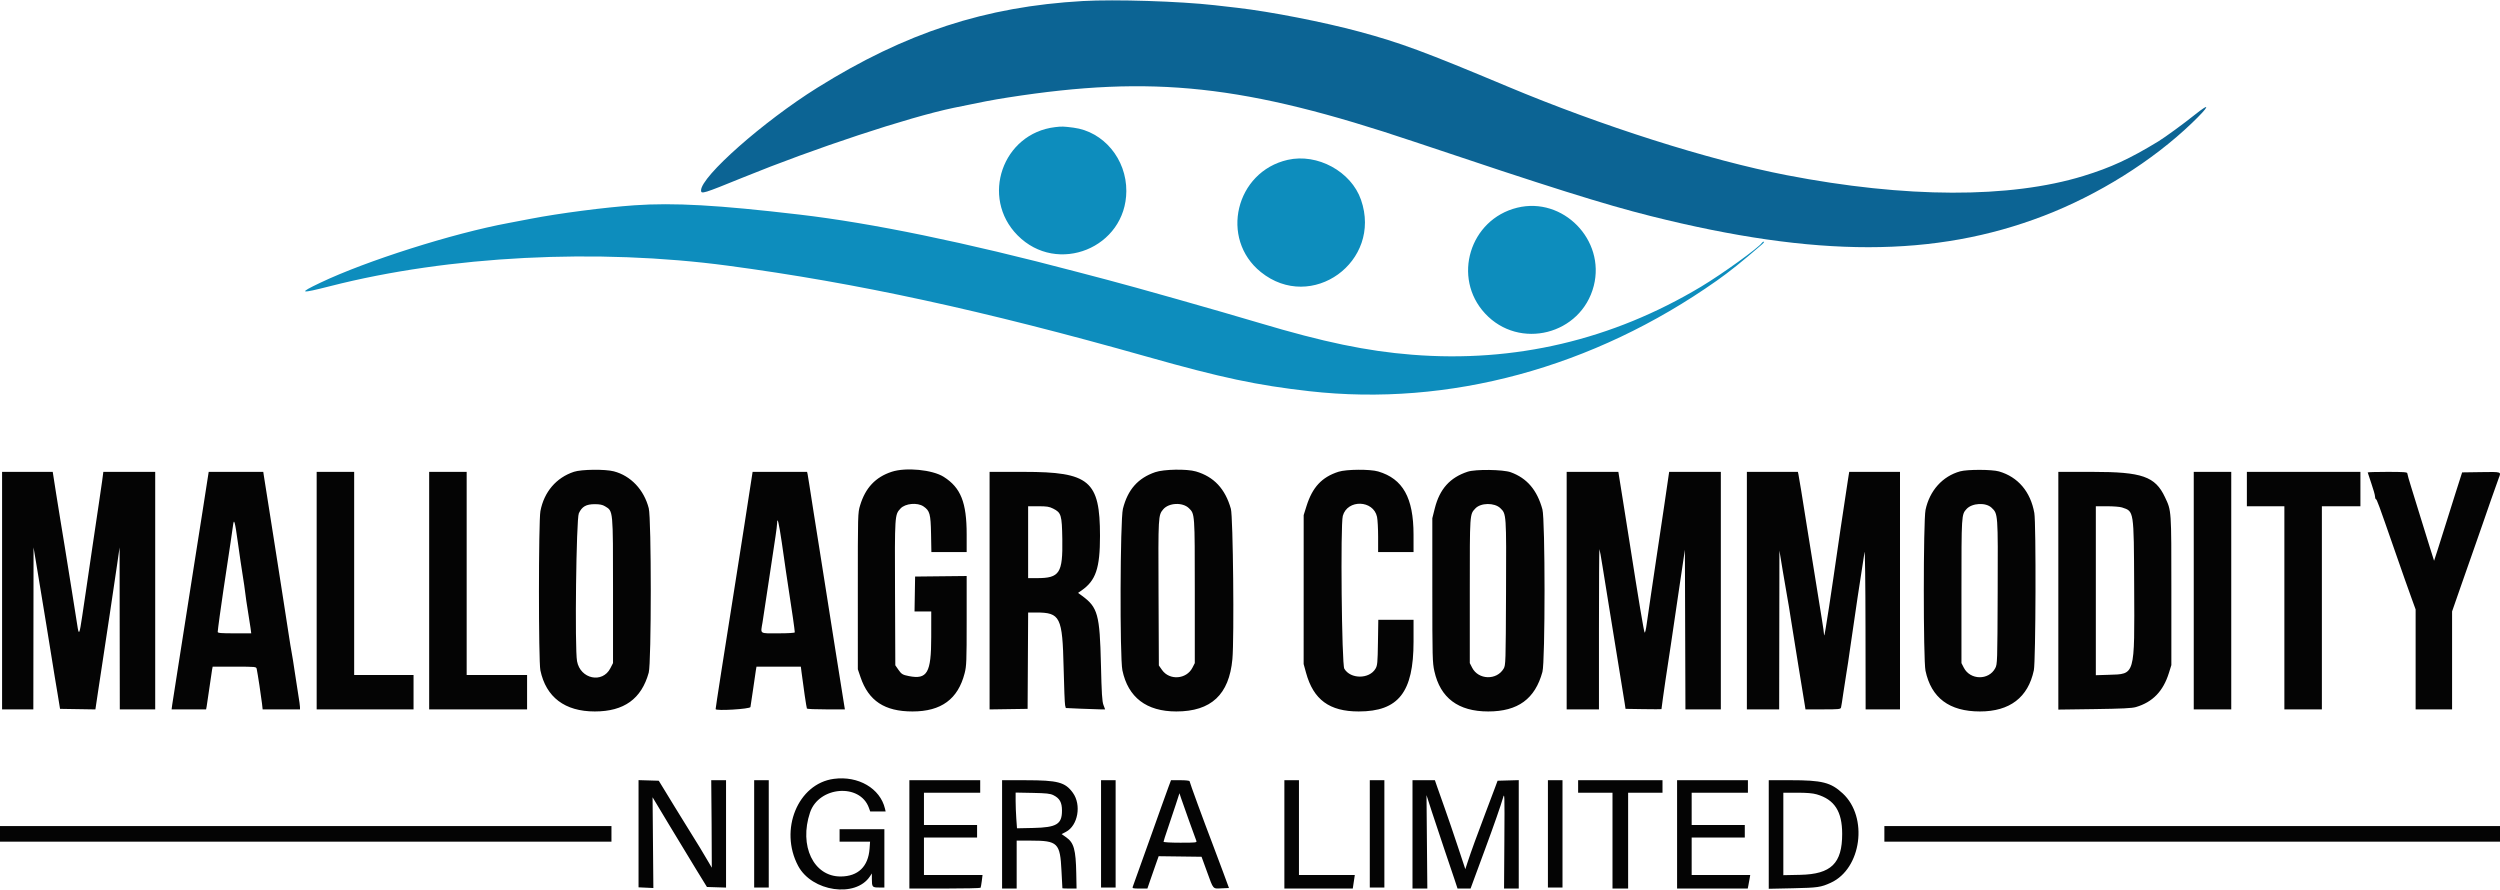
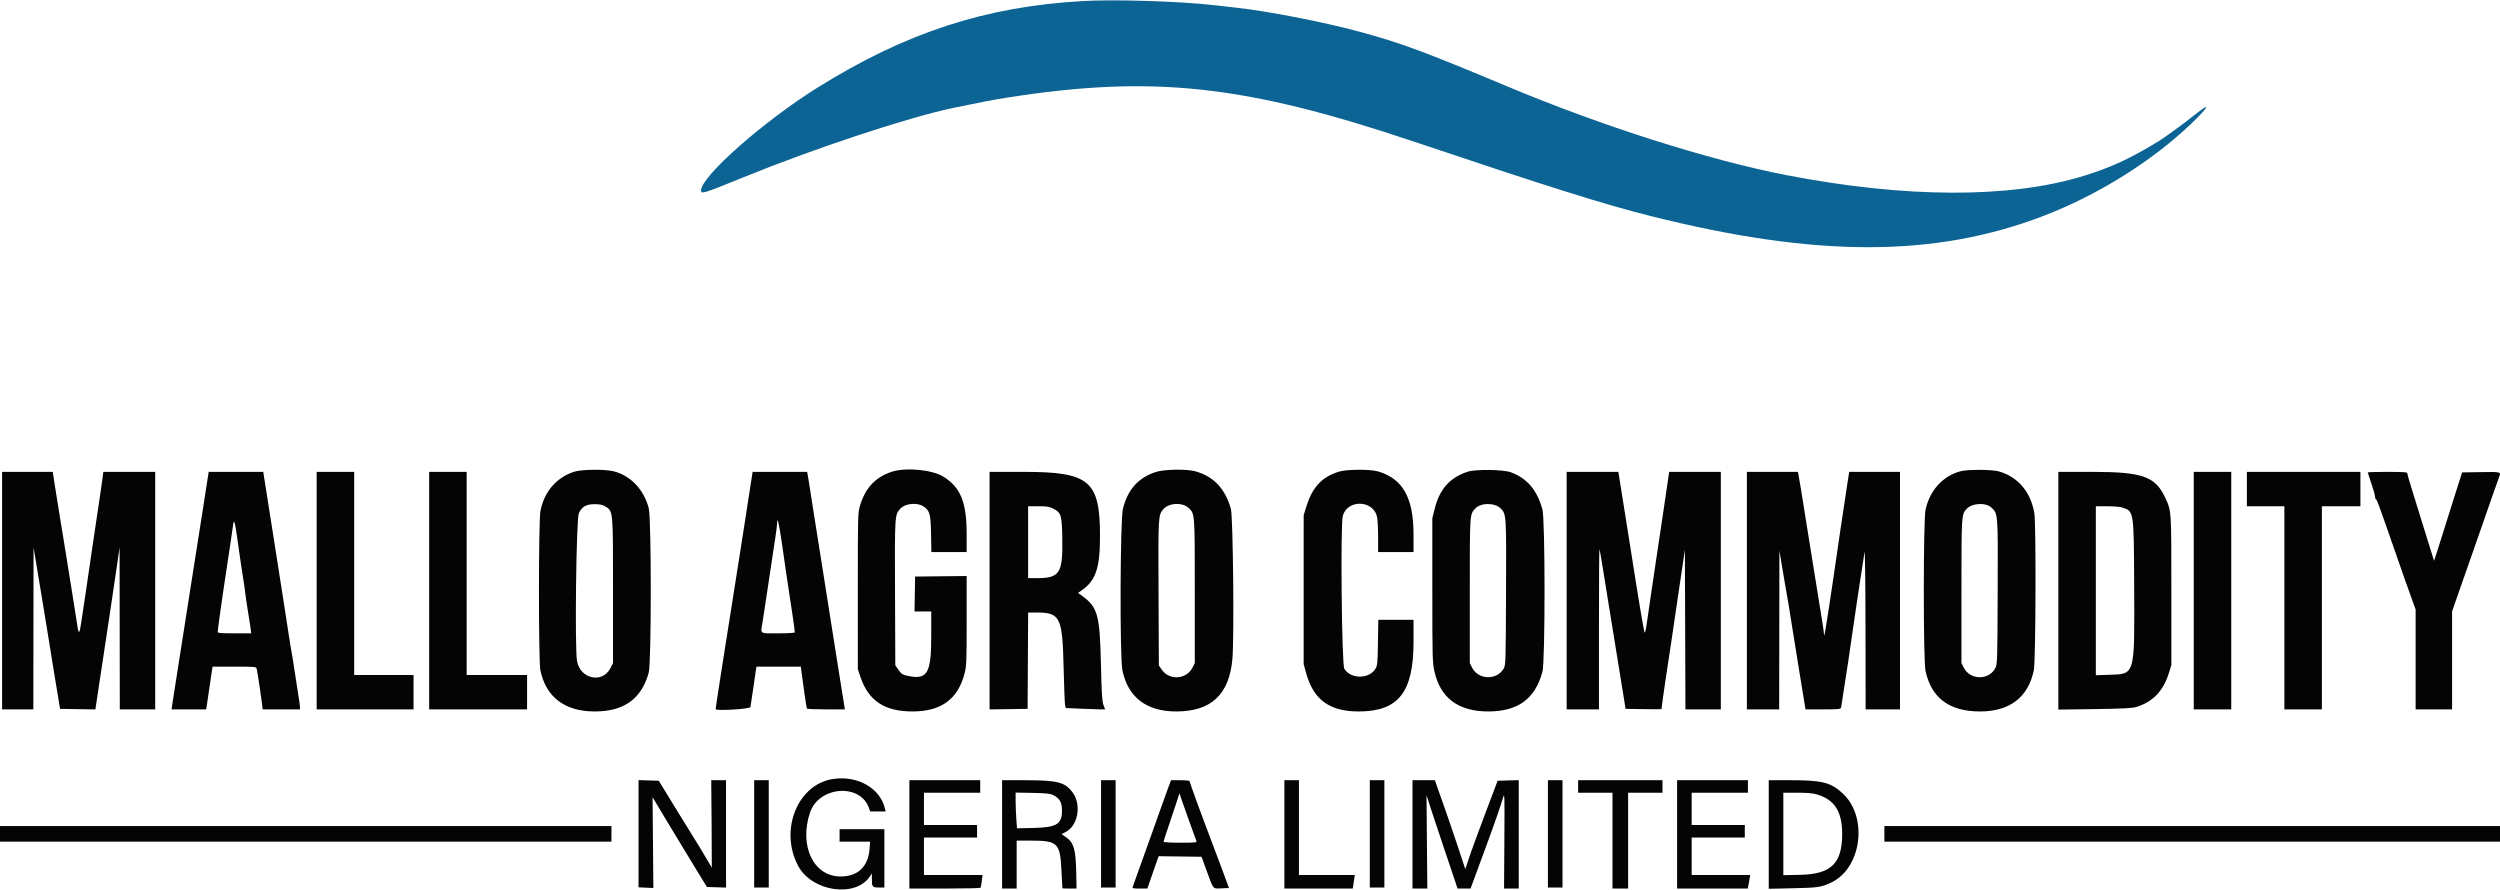
<svg xmlns="http://www.w3.org/2000/svg" id="svg" version="1.1" width="400" height="142.476" viewBox="0, 0, 400,142.476">
  <g id="svgg">
    <path id="path0" d="M173.251 0.166 C 157.642 1.052,144.875 5.223,130.750 14.051 C 122.123 19.444,112.167 28.238,112.167 30.466 C 112.167 31.097,112.518 30.988,118.833 28.415 C 130.376 23.711,145.336 18.765,152.613 17.247 C 157.018 16.327,158.879 15.973,161.252 15.602 C 184.483 11.973,199.191 13.571,226.250 22.666 C 247.884 29.938,256.664 32.699,264.099 34.566 C 290.620 41.227,309.589 41.216,327.000 34.530 C 335.720 31.181,344.378 25.762,350.696 19.698 C 353.564 16.944,353.802 16.251,351.148 18.379 C 349.388 19.791,346.392 21.977,345.333 22.622 C 340.746 25.418,337.728 26.811,333.340 28.158 C 321.592 31.766,304.917 31.717,285.833 28.021 C 273.434 25.619,256.284 20.168,241.167 13.825 C 227.944 8.276,224.067 6.842,217.500 5.069 C 211.775 3.524,203.237 1.852,198.000 1.252 C 196.762 1.110,195.096 0.920,194.297 0.829 C 188.756 0.201,178.388 -0.125,173.251 0.166 " stroke="none" fill="#0c6494" fill-rule="evenodd" />
-     <path id="path1" d="M168.833 20.339 C 160.404 21.330,156.828 31.599,162.806 37.649 C 169.177 44.098,180.158 39.641,180.213 30.583 C 180.243 25.452,176.571 21.045,171.747 20.425 C 170.145 20.220,169.908 20.213,168.833 20.339 M206.035 25.576 C 197.686 27.478,195.118 38.198,201.734 43.528 C 209.840 50.059,221.203 41.863,217.761 31.968 C 216.186 27.437,210.786 24.494,206.035 25.576 M101.500 32.847 C 96.731 33.180,89.474 34.124,84.917 35.004 C 83.450 35.287,81.837 35.595,81.333 35.689 C 72.439 37.339,58.594 41.734,51.233 45.245 C 47.659 46.949,47.933 47.035,52.896 45.768 C 71.846 40.929,95.539 39.714,116.458 42.509 C 137.117 45.269,157.273 49.647,183.583 57.087 C 195.447 60.442,201.092 61.641,209.500 62.592 C 231.807 65.114,254.906 58.849,274.667 44.920 C 276.744 43.455,278.626 41.947,281.891 39.129 C 282.180 38.880,282.327 38.674,282.218 38.671 C 282.109 38.669,281.970 38.747,281.909 38.846 C 281.448 39.592,275.561 43.838,272.167 45.873 C 257.939 54.401,242.361 58.066,225.917 56.754 C 218.670 56.175,211.785 54.742,201.500 51.672 C 195.018 49.737,181.424 45.883,177.167 44.773 C 176.296 44.546,174.121 43.974,172.333 43.502 C 154.441 38.774,139.503 35.690,127.917 34.333 C 114.844 32.801,107.825 32.406,101.500 32.847 M242.750 33.233 C 235.156 35.101,232.316 44.435,237.602 50.149 C 243.082 56.072,253.004 53.555,255.004 45.734 C 256.884 38.384,250.070 31.433,242.750 33.233 " stroke="none" fill="#0d8dbd" fill-rule="evenodd" />
    <path id="path2" d="M91.833 75.487 C 88.999 76.421,87.046 78.710,86.466 81.776 C 86.159 83.395,86.154 105.794,86.460 107.250 C 87.364 111.555,90.377 113.833,95.167 113.833 C 99.843 113.833,102.633 111.825,103.796 107.621 C 104.230 106.052,104.234 83.000,103.800 81.317 C 103.036 78.353,100.923 76.120,98.213 75.414 C 96.808 75.048,93.033 75.091,91.833 75.487 M142.667 75.487 C 140.077 76.341,138.462 78.059,137.619 80.858 C 137.252 82.076,137.250 82.157,137.252 94.583 L 137.254 107.083 137.684 108.349 C 138.973 112.141,141.539 113.833,145.999 113.833 C 150.599 113.833,153.281 111.864,154.344 107.707 C 154.638 106.557,154.667 105.821,154.667 99.304 L 154.667 92.161 150.542 92.205 L 146.417 92.250 146.371 95.042 L 146.325 97.833 147.663 97.833 L 149.000 97.833 148.996 101.958 C 148.991 107.665,148.362 108.758,145.417 108.174 C 144.409 107.974,144.235 107.866,143.722 107.127 L 143.250 106.445 143.204 94.882 C 143.154 82.331,143.151 82.376,144.077 81.366 C 144.831 80.543,146.781 80.361,147.754 81.023 C 148.771 81.716,148.910 82.223,148.969 85.458 L 149.021 88.333 151.844 88.333 L 154.667 88.333 154.667 85.508 C 154.667 80.391,153.727 78.030,151.000 76.298 C 149.198 75.153,144.937 74.738,142.667 75.487 M184.833 75.547 C 182.069 76.497,180.445 78.337,179.668 81.402 C 179.222 83.157,179.151 105.187,179.584 107.250 C 180.495 111.590,183.435 113.833,188.210 113.833 C 193.778 113.833,196.665 111.138,197.184 105.454 C 197.489 102.120,197.292 82.662,196.941 81.417 C 196.038 78.212,194.224 76.272,191.345 75.431 C 189.886 75.005,186.221 75.071,184.833 75.547 M214.165 75.479 C 211.493 76.334,209.985 77.956,209.032 81.000 L 208.588 82.417 208.586 94.333 L 208.583 106.250 208.969 107.652 C 210.153 111.958,212.708 113.833,217.391 113.833 C 223.755 113.833,226.167 110.763,226.167 102.660 L 226.167 99.167 223.347 99.167 L 220.528 99.167 220.472 102.792 C 220.422 106.079,220.385 106.471,220.077 106.994 C 219.088 108.679,216.079 108.679,215.089 106.994 C 214.676 106.291,214.456 83.963,214.848 82.541 C 215.586 79.865,219.743 79.985,220.325 82.699 C 220.421 83.149,220.500 84.600,220.500 85.925 L 220.500 88.333 223.333 88.333 L 226.167 88.333 226.165 85.542 C 226.163 79.640,224.466 76.606,220.511 75.435 C 219.214 75.051,215.420 75.077,214.165 75.479 M234.831 75.471 C 231.996 76.401,230.347 78.238,229.569 81.333 L 229.171 82.917 229.172 94.417 C 229.174 105.196,229.194 106.009,229.498 107.385 C 230.448 111.679,233.327 113.833,238.119 113.833 C 242.866 113.833,245.613 111.827,246.789 107.500 C 247.241 105.837,247.238 83.149,246.786 81.500 C 245.936 78.403,244.323 76.511,241.723 75.562 C 240.500 75.116,236.092 75.058,234.831 75.471 M313.635 75.412 C 310.810 76.190,308.736 78.496,308.085 81.583 C 307.721 83.310,307.716 105.586,308.079 107.313 C 308.994 111.661,311.895 113.833,316.790 113.833 C 321.562 113.833,324.494 111.594,325.415 107.245 C 325.721 105.798,325.788 83.740,325.491 82.072 C 324.884 78.669,322.881 76.312,319.845 75.430 C 318.720 75.103,314.797 75.092,313.635 75.412 M0.333 94.500 L 0.333 113.500 2.833 113.500 L 5.333 113.500 5.350 100.542 L 5.368 87.583 5.745 89.833 C 5.952 91.071,6.287 93.096,6.488 94.333 C 6.690 95.571,7.115 98.158,7.434 100.083 C 7.753 102.008,8.159 104.521,8.337 105.667 C 8.515 106.813,8.702 107.975,8.753 108.250 C 8.804 108.525,9.017 109.800,9.227 111.083 L 9.607 113.417 12.435 113.462 L 15.263 113.508 15.718 110.462 C 15.968 108.787,16.284 106.704,16.420 105.833 C 16.783 103.510,18.304 93.338,18.749 90.250 L 19.134 87.583 19.150 100.542 L 19.167 113.500 22.000 113.500 L 24.833 113.500 24.833 94.500 L 24.833 75.500 20.684 75.500 L 16.534 75.500 16.343 76.958 C 16.238 77.760,16.006 79.354,15.827 80.500 C 15.648 81.646,15.164 84.908,14.750 87.750 C 14.336 90.592,13.891 93.629,13.760 94.500 C 13.629 95.371,13.356 97.208,13.153 98.583 C 12.708 101.593,12.619 101.746,12.355 99.962 C 12.242 99.204,11.860 96.783,11.504 94.583 C 11.149 92.383,10.625 89.121,10.339 87.333 C 10.054 85.546,9.753 83.708,9.669 83.250 C 9.586 82.792,9.274 80.860,8.977 78.958 L 8.437 75.500 4.385 75.500 L 0.333 75.500 0.333 94.500 M33.098 77.375 C 32.936 78.406,32.625 80.412,32.405 81.833 C 32.185 83.254,31.589 87.042,31.079 90.250 C 30.569 93.458,29.970 97.283,29.747 98.750 C 29.525 100.217,28.960 103.817,28.492 106.750 C 28.024 109.683,27.599 112.402,27.549 112.792 L 27.457 113.500 30.215 113.500 L 32.974 113.500 33.064 113.042 C 33.114 112.790,33.310 111.458,33.500 110.083 C 33.690 108.708,33.886 107.377,33.936 107.125 L 34.026 106.667 37.510 106.667 C 40.987 106.667,40.994 106.667,41.076 107.042 C 41.216 107.685,41.806 111.536,41.917 112.542 L 42.024 113.500 45.012 113.500 L 48.000 113.500 47.997 113.125 C 47.995 112.919,47.879 112.075,47.739 111.250 C 47.599 110.425,47.338 108.737,47.160 107.500 C 46.982 106.263,46.760 104.875,46.668 104.417 C 46.576 103.958,46.356 102.608,46.178 101.417 C 46.001 100.225,45.618 97.750,45.327 95.917 C 45.037 94.083,44.626 91.458,44.416 90.083 C 44.205 88.708,43.644 85.146,43.171 82.167 C 42.697 79.188,42.267 76.469,42.216 76.125 L 42.123 75.500 37.757 75.500 L 33.391 75.500 33.098 77.375 M50.667 94.500 L 50.667 113.500 58.417 113.500 L 66.167 113.500 66.167 110.750 L 66.167 108.000 61.417 108.000 L 56.667 108.000 56.667 91.750 L 56.667 75.500 53.667 75.500 L 50.667 75.500 50.667 94.500 M68.667 94.500 L 68.667 113.500 76.500 113.500 L 84.333 113.500 84.333 110.750 L 84.333 108.000 79.500 108.000 L 74.667 108.000 74.667 91.750 L 74.667 75.500 71.667 75.500 L 68.667 75.500 68.667 94.500 M119.945 78.542 C 119.685 80.215,119.294 82.746,119.076 84.167 C 118.858 85.587,118.304 89.112,117.846 92.000 C 115.823 104.734,114.503 113.203,114.500 113.458 C 114.497 113.778,120.004 113.449,120.072 113.125 C 120.115 112.919,120.308 111.625,120.501 110.250 C 120.694 108.875,120.893 107.506,120.944 107.208 L 121.037 106.667 124.586 106.667 L 128.135 106.667 128.244 107.542 C 128.514 109.729,129.037 113.259,129.108 113.373 C 129.151 113.443,130.535 113.500,132.184 113.500 L 135.182 113.500 135.092 112.958 C 134.768 111.011,133.953 105.903,133.676 104.083 C 133.494 102.892,132.927 99.292,132.415 96.083 C 131.903 92.875,131.304 89.087,131.085 87.667 C 130.865 86.246,130.461 83.696,130.185 82.000 C 129.910 80.304,129.600 78.317,129.496 77.583 C 129.393 76.850,129.268 76.081,129.219 75.875 L 129.131 75.500 124.774 75.500 L 120.417 75.500 119.945 78.542 M158.333 94.504 L 158.333 113.508 161.375 113.462 L 164.417 113.417 164.460 105.708 L 164.503 98.000 165.793 98.001 C 169.651 98.004,169.992 98.692,170.179 106.833 C 170.250 109.904,170.357 112.612,170.418 112.850 L 170.529 113.283 172.890 113.391 C 174.188 113.450,175.603 113.499,176.034 113.499 L 176.819 113.500 176.552 112.792 C 176.338 112.223,176.259 110.952,176.151 106.333 C 175.964 98.312,175.651 97.174,173.120 95.323 L 172.491 94.863 173.037 94.483 C 175.331 92.891,176.000 90.920,176.000 85.754 C 176.000 76.916,174.319 75.500,163.825 75.500 L 158.333 75.500 158.333 94.504 M250.667 94.500 L 250.667 113.500 253.250 113.500 L 255.833 113.500 255.833 100.639 C 255.833 93.565,255.867 87.811,255.908 87.852 C 255.949 87.893,256.176 89.162,256.414 90.672 C 256.651 92.181,257.140 95.217,257.501 97.417 C 258.510 103.569,259.793 111.480,259.948 112.500 L 260.086 113.417 262.960 113.462 C 264.540 113.487,265.834 113.487,265.835 113.462 C 265.835 113.437,265.942 112.629,266.072 111.667 C 266.278 110.142,266.517 108.538,267.324 103.250 C 267.422 102.608,267.610 101.333,267.742 100.417 C 267.874 99.500,268.343 96.322,268.783 93.355 L 269.583 87.959 269.626 100.730 L 269.669 113.500 272.501 113.500 L 275.333 113.500 275.333 94.500 L 275.333 75.500 271.199 75.500 L 267.065 75.500 266.279 80.886 C 265.846 83.848,265.457 86.454,265.414 86.677 C 265.370 86.901,265.186 88.133,265.004 89.417 C 264.822 90.700,264.444 93.250,264.163 95.083 C 263.881 96.917,263.567 99.076,263.465 99.881 C 263.362 100.686,263.217 101.284,263.142 101.209 C 263.025 101.091,262.161 95.920,260.755 86.917 C 260.540 85.542,260.043 82.410,259.650 79.958 L 258.936 75.500 254.801 75.500 L 250.667 75.500 250.667 94.500 M279.500 94.500 L 279.500 113.500 282.083 113.500 L 284.667 113.500 284.686 100.792 L 284.706 88.083 285.255 91.417 C 285.557 93.250,285.889 95.184,285.993 95.714 C 286.097 96.244,286.326 97.632,286.502 98.797 C 286.678 99.963,287.240 103.467,287.752 106.583 C 288.263 109.700,288.726 112.531,288.779 112.875 L 288.877 113.500 291.677 113.500 C 294.201 113.500,294.486 113.471,294.563 113.208 C 294.610 113.048,294.768 112.054,294.915 111.000 C 295.062 109.946,295.294 108.446,295.430 107.667 C 295.567 106.888,295.821 105.200,295.995 103.917 C 296.339 101.381,298.109 89.551,298.327 88.333 C 298.400 87.921,298.470 93.415,298.480 100.542 L 298.500 113.500 301.250 113.500 L 304.000 113.500 304.000 94.500 L 304.000 75.500 299.937 75.500 L 295.874 75.500 295.681 76.708 C 295.308 79.048,293.641 90.278,293.325 92.583 C 293.149 93.866,292.852 95.853,292.666 96.999 C 292.480 98.146,292.225 99.758,292.099 100.583 C 291.974 101.408,291.863 101.858,291.852 101.583 C 291.842 101.308,291.683 100.183,291.500 99.083 C 291.082 96.575,289.604 87.405,289.083 84.083 C 288.405 79.771,287.834 76.265,287.745 75.875 L 287.660 75.500 283.580 75.500 L 279.500 75.500 279.500 94.500 M329.333 94.518 L 329.333 113.535 335.125 113.455 C 339.541 113.394,341.115 113.316,341.750 113.129 C 344.427 112.342,346.113 110.596,347.027 107.667 L 347.417 106.417 347.417 94.500 C 347.417 81.419,347.441 81.767,346.388 79.535 C 344.829 76.229,342.740 75.500,334.825 75.500 L 329.333 75.500 329.333 94.518 M351.000 94.500 L 351.000 113.500 354.000 113.500 L 357.000 113.500 357.000 94.500 L 357.000 75.500 354.000 75.500 L 351.000 75.500 351.000 94.500 M359.500 78.250 L 359.500 81.000 362.500 81.000 L 365.500 81.000 365.500 97.250 L 365.500 113.500 368.500 113.500 L 371.500 113.500 371.500 97.250 L 371.500 81.000 374.583 81.000 L 377.667 81.000 377.667 78.250 L 377.667 75.500 368.583 75.500 L 359.500 75.500 359.500 78.250 M378.833 75.590 C 378.833 75.640,379.096 76.435,379.417 77.356 C 379.738 78.278,380.000 79.206,380.000 79.419 C 380.000 79.632,380.063 79.831,380.139 79.861 C 380.313 79.930,380.504 80.452,383.158 88.083 C 384.519 91.996,385.204 93.940,385.848 95.714 L 386.500 97.512 386.500 105.506 L 386.500 113.500 389.417 113.500 L 392.333 113.500 392.333 105.664 L 392.333 97.828 393.769 93.706 C 394.558 91.438,395.616 88.421,396.119 87.000 C 396.622 85.579,397.133 84.117,397.254 83.750 C 397.590 82.731,399.609 76.979,399.817 76.447 C 400.201 75.464,400.276 75.488,396.970 75.538 L 393.941 75.583 392.903 78.833 C 392.331 80.621,391.552 83.096,391.171 84.333 C 390.789 85.571,390.247 87.290,389.965 88.154 L 389.453 89.724 388.747 87.487 C 388.358 86.257,387.686 84.087,387.253 82.667 C 386.820 81.246,386.173 79.155,385.816 78.020 C 385.459 76.886,385.167 75.855,385.167 75.729 C 385.167 75.543,384.573 75.500,382.000 75.500 C 380.258 75.500,378.833 75.541,378.833 75.590 M96.803 81.005 C 98.118 81.807,98.083 81.444,98.083 94.504 L 98.083 106.092 97.658 106.921 C 96.388 109.395,92.855 108.647,92.327 105.793 C 91.945 103.727,92.196 83.034,92.614 82.129 C 93.113 81.048,93.777 80.668,95.167 80.668 C 95.961 80.668,96.398 80.758,96.803 81.005 M190.220 81.305 C 191.175 82.230,191.167 82.113,191.167 94.609 L 191.167 106.096 190.792 106.830 C 189.835 108.702,187.125 108.905,185.924 107.194 L 185.417 106.472 185.366 94.861 C 185.312 82.532,185.317 82.441,186.116 81.492 C 187.006 80.434,189.218 80.333,190.220 81.305 M240.060 81.311 C 241.024 82.245,241.019 82.166,240.965 94.833 C 240.918 106.071,240.907 106.434,240.583 106.983 C 239.467 108.877,236.542 108.789,235.542 106.830 L 235.167 106.096 235.167 94.543 C 235.167 82.062,235.149 82.330,236.050 81.359 C 236.916 80.426,239.119 80.399,240.060 81.311 M318.654 81.238 C 319.688 82.228,319.678 82.094,319.628 94.762 C 319.584 106.009,319.576 106.264,319.239 106.907 C 318.205 108.877,315.231 108.832,314.208 106.830 L 313.833 106.096 313.833 94.573 C 313.833 82.329,313.833 82.330,314.648 81.441 C 315.537 80.470,317.737 80.359,318.654 81.238 M168.503 81.375 C 169.800 82.033,169.908 82.393,169.970 86.271 C 170.057 91.705,169.543 92.500,165.939 92.500 L 164.500 92.500 164.500 86.750 L 164.500 81.000 166.131 81.000 C 167.493 81.000,167.885 81.062,168.503 81.375 M339.517 81.190 C 341.453 81.838,341.409 81.552,341.467 93.739 C 341.536 108.270,341.661 107.835,337.375 107.970 L 335.333 108.034 335.333 94.517 L 335.333 81.000 337.142 81.000 C 338.136 81.000,339.205 81.085,339.517 81.190 M125.084 86.776 C 125.326 88.412,125.630 90.524,125.759 91.470 C 125.889 92.416,126.142 94.104,126.323 95.220 C 126.656 97.275,127.167 100.877,127.167 101.172 C 127.167 101.269,126.103 101.333,124.500 101.333 C 121.443 101.333,121.681 101.500,122.004 99.583 C 122.096 99.033,122.545 96.071,123.001 93.000 C 123.457 89.929,123.942 86.704,124.079 85.833 C 124.215 84.962,124.333 83.987,124.341 83.667 C 124.366 82.583,124.623 83.657,125.084 86.776 M38.075 86.917 C 38.327 88.750,38.670 91.075,38.836 92.083 C 39.002 93.092,39.187 94.367,39.246 94.917 C 39.306 95.467,39.493 96.742,39.661 97.750 C 39.830 98.758,40.019 99.977,40.083 100.458 L 40.198 101.333 37.516 101.333 C 35.336 101.333,34.833 101.290,34.833 101.101 C 34.833 100.834,35.375 96.858,35.745 94.417 C 36.831 87.232,37.198 84.770,37.290 84.031 C 37.437 82.842,37.595 83.421,38.075 86.917 M133.417 124.616 C 127.660 125.380,124.628 132.774,127.705 138.546 C 129.905 142.673,136.898 143.692,139.189 140.219 L 139.498 139.750 139.499 140.611 C 139.501 141.917,139.566 142.000,140.601 142.000 L 141.500 142.000 141.500 137.333 L 141.500 132.667 137.917 132.667 L 134.333 132.667 134.333 133.667 L 134.333 134.667 136.772 134.667 L 139.211 134.667 139.130 135.792 C 138.922 138.653,137.294 140.222,134.516 140.238 C 130.174 140.264,127.811 135.337,129.605 130.000 C 131.015 125.807,137.586 125.276,139.019 129.239 L 139.234 129.833 140.468 129.833 L 141.703 129.833 141.594 129.375 C 140.822 126.135,137.322 124.098,133.417 124.616 M102.167 133.397 L 102.167 141.973 103.353 142.028 L 104.538 142.083 104.475 134.823 L 104.411 127.562 107.020 131.906 C 108.455 134.295,110.412 137.525,111.370 139.083 L 113.111 141.917 114.639 141.965 L 116.167 142.013 116.167 133.423 L 116.167 124.833 114.982 124.833 L 113.798 124.833 113.857 131.833 C 113.890 135.683,113.904 138.833,113.888 138.833 C 113.871 138.833,113.642 138.440,113.377 137.958 C 112.931 137.149,111.508 134.815,109.336 131.333 C 108.850 130.554,108.203 129.504,107.897 129.000 C 107.592 128.496,106.906 127.371,106.372 126.500 L 105.401 124.917 103.784 124.869 L 102.167 124.821 102.167 133.397 M120.667 133.417 L 120.667 142.000 121.833 142.000 L 123.000 142.000 123.000 133.417 L 123.000 124.833 121.833 124.833 L 120.667 124.833 120.667 133.417 M145.500 133.500 L 145.500 142.167 151.157 142.167 C 154.268 142.167,156.848 142.110,156.890 142.042 C 156.932 141.973,157.020 141.485,157.086 140.958 L 157.205 140.000 152.519 140.000 L 147.833 140.000 147.833 137.000 L 147.833 134.000 152.083 134.000 L 156.333 134.000 156.333 133.000 L 156.333 132.000 152.083 132.000 L 147.833 132.000 147.833 129.417 L 147.833 126.833 152.333 126.833 L 156.833 126.833 156.833 125.833 L 156.833 124.833 151.167 124.833 L 145.500 124.833 145.500 133.500 M160.333 133.500 L 160.333 142.167 161.500 142.167 L 162.667 142.167 162.667 138.333 L 162.667 134.500 164.939 134.500 C 169.253 134.500,169.621 134.863,169.837 139.333 C 169.909 140.846,169.976 142.102,169.984 142.125 C 169.993 142.148,170.506 142.167,171.125 142.167 L 172.250 142.167 172.202 139.708 C 172.129 135.946,171.820 134.836,170.608 133.982 L 169.863 133.457 170.556 133.093 C 172.474 132.086,173.058 128.780,171.659 126.849 C 170.430 125.152,169.259 124.839,164.125 124.836 L 160.333 124.833 160.333 133.500 M176.167 133.417 L 176.167 142.000 177.333 142.000 L 178.500 142.000 178.500 133.417 L 178.500 124.833 177.333 124.833 L 176.167 124.833 176.167 133.417 M186.942 125.958 C 186.710 126.577,186.176 128.058,185.755 129.250 C 185.334 130.442,184.720 132.167,184.391 133.083 C 184.063 134.000,183.580 135.350,183.318 136.083 C 182.047 139.650,181.345 141.610,181.243 141.875 C 181.143 142.137,181.258 142.167,182.357 142.166 L 183.583 142.166 184.025 140.874 C 184.269 140.164,184.674 139.001,184.926 138.288 L 185.385 136.993 188.817 137.038 L 192.249 137.083 193.127 139.494 C 194.178 142.383,194.011 142.194,195.459 142.133 L 196.636 142.083 195.653 139.417 C 195.112 137.950,194.338 135.887,193.933 134.833 C 192.605 131.374,190.333 125.168,190.333 124.999 C 190.333 124.902,189.720 124.833,188.848 124.833 L 187.362 124.833 186.942 125.958 M205.500 133.500 L 205.500 142.167 210.972 142.167 L 216.445 142.167 216.607 141.083 L 216.769 140.000 212.301 140.000 L 207.833 140.000 207.833 132.417 L 207.833 124.833 206.667 124.833 L 205.500 124.833 205.500 133.500 M219.167 133.417 L 219.167 142.000 220.333 142.000 L 221.500 142.000 221.500 133.417 L 221.500 124.833 220.333 124.833 L 219.167 124.833 219.167 133.417 M226.000 133.500 L 226.000 142.167 227.187 142.167 L 228.373 142.167 228.307 134.693 L 228.241 127.220 229.105 129.902 C 229.581 131.377,230.469 134.046,231.079 135.833 C 231.689 137.621,232.417 139.777,232.697 140.625 L 233.205 142.167 234.248 142.167 L 235.292 142.167 235.889 140.542 C 236.218 139.648,236.986 137.567,237.595 135.917 C 238.996 132.128,240.138 128.855,240.483 127.644 C 240.736 126.755,240.747 127.111,240.699 134.436 L 240.648 142.167 241.824 142.167 L 243.000 142.167 243.000 133.494 L 243.000 124.822 241.307 124.869 L 239.614 124.917 239.244 125.917 C 239.041 126.467,238.347 128.304,237.703 130.000 C 236.354 133.549,235.373 136.251,234.830 137.908 L 234.451 139.065 233.239 135.408 C 232.572 133.396,231.638 130.662,231.164 129.333 C 230.689 128.004,230.139 126.449,229.942 125.877 L 229.583 124.837 227.792 124.835 L 226.000 124.833 226.000 133.500 M247.667 133.417 L 247.667 142.000 248.833 142.000 L 250.000 142.000 250.000 133.417 L 250.000 124.833 248.833 124.833 L 247.667 124.833 247.667 133.417 M252.500 125.833 L 252.500 126.833 255.250 126.833 L 258.000 126.833 258.000 134.500 L 258.000 142.167 259.250 142.167 L 260.500 142.167 260.500 134.500 L 260.500 126.833 263.250 126.833 L 266.000 126.833 266.000 125.833 L 266.000 124.833 259.250 124.833 L 252.500 124.833 252.500 125.833 M268.333 133.500 L 268.333 142.167 273.987 142.167 L 279.640 142.167 279.731 141.708 C 279.781 141.456,279.870 140.969,279.930 140.625 L 280.037 140.000 275.352 140.000 L 270.667 140.000 270.667 137.000 L 270.667 134.000 274.917 134.000 L 279.167 134.000 279.167 133.000 L 279.167 132.000 274.917 132.000 L 270.667 132.000 270.667 129.417 L 270.667 126.833 275.167 126.833 L 279.667 126.833 279.667 125.833 L 279.667 124.833 274.000 124.833 L 268.333 124.833 268.333 133.500 M283.000 133.519 L 283.000 142.205 286.875 142.122 C 290.854 142.036,291.338 141.965,292.931 141.236 C 297.844 138.989,298.946 130.746,294.840 126.951 C 292.921 125.177,291.557 124.833,286.445 124.833 L 283.000 124.833 283.000 133.519 M168.545 127.229 C 169.551 127.729,169.917 128.386,169.917 129.696 C 169.917 131.876,169.062 132.392,165.318 132.473 L 162.719 132.528 162.609 130.989 C 162.549 130.142,162.500 128.855,162.500 128.130 L 162.500 126.811 165.208 126.864 C 167.448 126.908,168.025 126.971,168.545 127.229 M290.678 127.098 C 293.525 127.931,294.743 129.822,294.748 133.417 C 294.753 138.143,292.986 139.870,288.042 139.973 L 285.333 140.029 285.333 133.431 L 285.333 126.833 287.553 126.833 C 289.090 126.833,290.051 126.915,290.678 127.098 M190.252 131.333 C 190.829 132.938,191.353 134.381,191.418 134.542 C 191.527 134.812,191.342 134.833,188.851 134.833 C 187.328 134.833,186.167 134.767,186.167 134.680 C 186.167 134.596,186.472 133.639,186.846 132.555 C 187.219 131.471,187.792 129.758,188.119 128.750 L 188.714 126.917 188.958 127.667 C 189.093 128.079,189.675 129.729,190.252 131.333 M0.000 133.417 L 0.000 134.667 48.917 134.667 L 97.833 134.667 97.833 133.417 L 97.833 132.167 48.917 132.167 L 0.000 132.167 0.000 133.417 M301.500 133.417 L 301.500 134.667 350.750 134.667 L 400.000 134.667 400.000 133.417 L 400.000 132.167 350.750 132.167 L 301.500 132.167 301.500 133.417 " stroke="none" fill="#040404" fill-rule="evenodd" />
-     <path id="path3" d="" stroke="none" fill="#0c5434" fill-rule="evenodd" />
    <path id="path4" d="" stroke="none" fill="#0c0438" fill-rule="evenodd" />
  </g>
</svg>